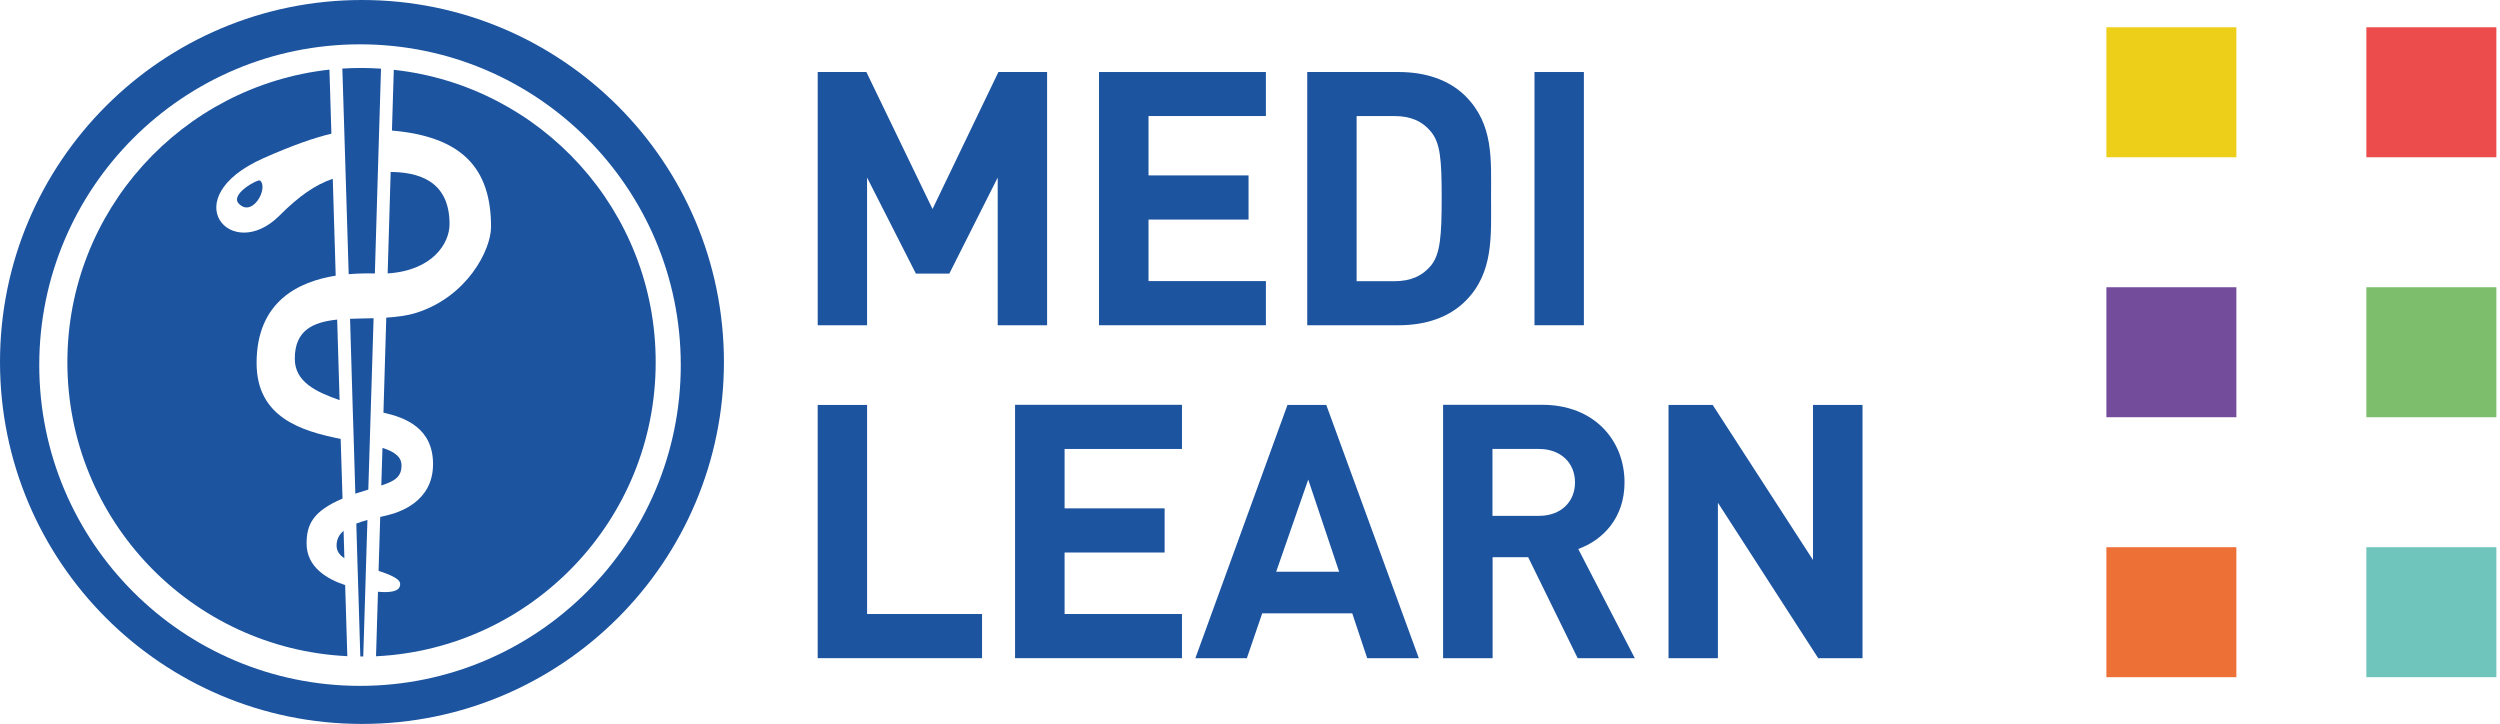
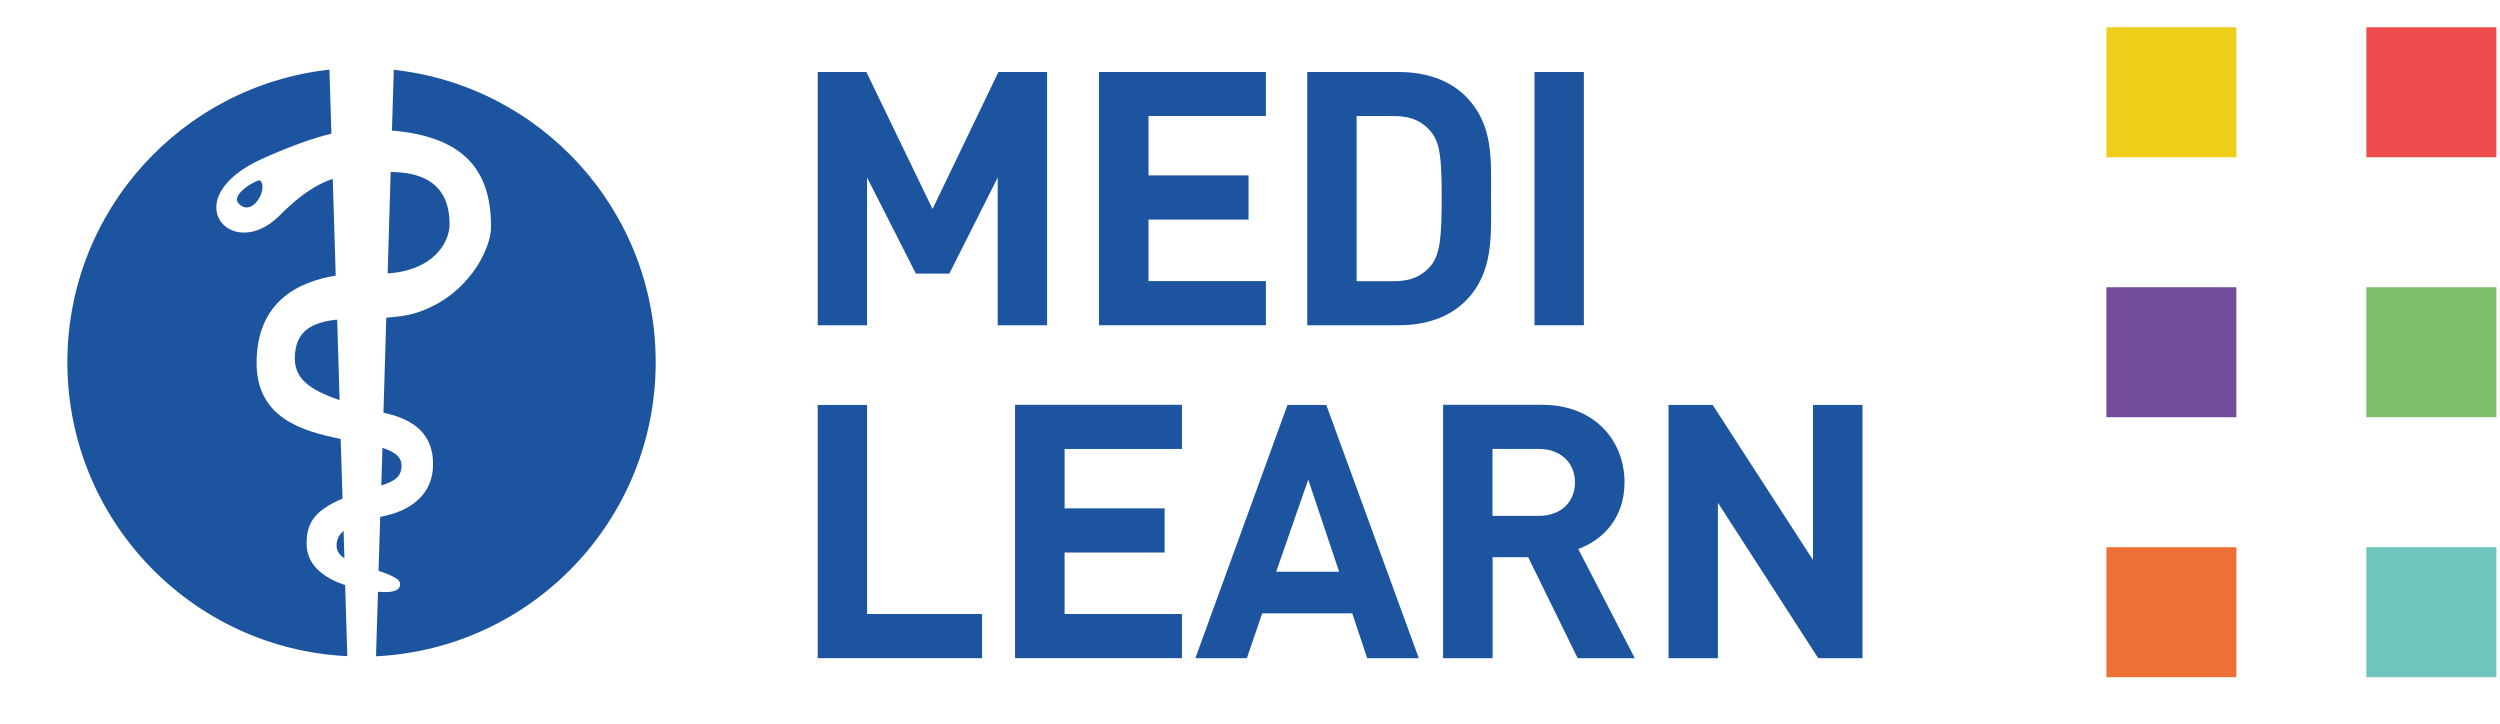
<svg xmlns="http://www.w3.org/2000/svg" width="100%" height="100%" viewBox="0 0 145 42" version="1.1" xml:space="preserve" style="fill-rule:evenodd;clip-rule:evenodd;stroke-linejoin:round;stroke-miterlimit:2;">
  <rect id="ArtBoard1" x="0" y="0" width="144.789" height="41.988" style="fill:none;" />
  <path d="M13.847,11.808c0.793,0.833 1.739,-0.894 1.24,-1.336c-0.113,-0.108 -1.761,0.787 -1.24,1.336" style="fill:#1c54a0;fill-rule:nonzero;" />
  <path d="M17.783,31.528c0,-1.07 0.328,-1.863 2.084,-2.611l-0.108,-3.46c-2.299,-0.459 -4.876,-1.252 -4.876,-4.4c0,-3.597 2.464,-4.729 4.588,-5.069l-0.17,-5.618c-1.025,0.351 -1.96,1.002 -3.098,2.141c-2.787,2.786 -6.128,-1.014 -0.935,-3.331c1.745,-0.775 3.002,-1.2 3.953,-1.427l-0.113,-3.715c-8.546,0.94 -15.2,8.178 -15.2,16.973c0,9.147 7.198,16.611 16.237,17.047l-0.125,-4.123c-1.031,-0.34 -2.237,-1.031 -2.237,-2.407" style="fill:#1c54a0;fill-rule:nonzero;" />
  <path d="M22.84,4.049l-0.107,3.523c4.055,0.351 5.748,2.175 5.748,5.584c0,1.337 -1.382,4.055 -4.344,4.99c-0.526,0.164 -1.121,0.237 -1.733,0.277l-0.164,5.511c1.269,0.283 2.877,0.894 2.877,2.984c0,2.232 -2.039,2.821 -2.696,2.979c-0.119,0.028 -0.243,0.057 -0.368,0.085l-0.096,3.126c1.223,0.402 1.252,0.629 1.252,0.782c0,0.481 -0.771,0.481 -1.286,0.43l-0.113,3.744c9.033,-0.442 16.22,-7.901 16.22,-17.047c0.011,-8.801 -6.644,-16.039 -15.19,-16.968m-3.318,27.592c0,0.323 0.175,0.556 0.453,0.737l-0.046,-1.592c-0.254,0.216 -0.407,0.487 -0.407,0.855" style="fill:#1c54a0;fill-rule:nonzero;" />
  <path d="M17.098,20.807c0,1.348 1.234,1.92 2.599,2.402l-0.141,-4.673c-1.399,0.148 -2.458,0.612 -2.458,2.271m8.976,-7.81c0,-2.599 -1.937,-3.007 -3.415,-3.024l-0.175,5.885c2.588,-0.165 3.59,-1.728 3.59,-2.861m-2.786,13.995c0,-0.51 -0.436,-0.804 -1.105,-1.014l-0.068,2.18c0.776,-0.254 1.173,-0.492 1.173,-1.166" style="fill:#1c54a0;fill-rule:nonzero;" />
-   <path d="M20.881,39.78c-10.273,0 -18.604,-8.331 -18.604,-18.605c0,-10.273 8.331,-18.604 18.604,-18.604c10.273,0 18.604,8.331 18.604,18.604c0,10.279 -8.331,18.605 -18.604,18.605m0.113,-39.78c-11.598,0 -20.994,9.401 -20.994,20.994c0,11.593 9.396,20.994 20.994,20.994c11.593,0 20.994,-9.401 20.994,-20.994c-0.005,-11.593 -9.401,-20.994 -20.994,-20.994" style="fill:#1c54a0;fill-rule:nonzero;" />
-   <path d="M21.917,9.99l0.074,-2.463l0.108,-3.545c-0.374,-0.023 -0.748,-0.04 -1.122,-0.04c-0.379,0 -0.747,0.011 -1.121,0.034l0.113,3.63l0.079,2.566l0.176,5.731c0.589,-0.051 1.121,-0.051 1.518,-0.04m-1.008,16.86l0.045,1.41l0.119,3.942l0.17,0l0.119,-3.868l0.039,-1.325l0.085,-2.724c-0.226,0.062 -0.441,0.13 -0.645,0.209l0.068,2.356Zm-0.283,-9.254l0.068,2.135l0.09,3.03c0.079,-0.028 0.159,-0.056 0.244,-0.079c0.181,-0.057 0.351,-0.113 0.509,-0.159l0.08,-2.605l0.062,-2.005l0.164,-5.329c-0.459,0.012 -0.923,0.017 -1.365,0.034l0.148,4.978Z" style="fill:#1c54a0;fill-rule:nonzero;" />
  <path d="M56.959,38.174l0,-2.561l-6.668,0l0,-12.126l-2.865,0l0,14.687l9.533,0Z" style="fill:#1c54a0;fill-rule:nonzero;" />
  <path d="M68.554,38.174l0,-2.561l-6.808,0l0,-3.567l5.802,0l0,-2.561l-5.802,0l0,-3.445l6.808,0l0,-2.561l-9.68,0l0,14.695l9.68,0Z" style="fill:#1c54a0;fill-rule:nonzero;" />
  <path d="M74.019,33.159l1.858,-5.344l1.792,5.344l-3.65,0Zm2.905,-9.672l-2.25,0l-5.343,14.687l2.987,0l0.891,-2.602l5.221,0l0.867,2.602l2.994,0l-5.367,-14.687Z" style="fill:#1c54a0;fill-rule:nonzero;" />
  <path d="M89.264,29.919l-2.701,0l0,-3.879l2.701,0c1.26,0 2.086,0.81 2.086,1.939c0,1.138 -0.826,1.94 -2.086,1.94m2.274,1.922c1.424,-0.515 2.684,-1.792 2.684,-3.862c0,-2.455 -1.776,-4.5 -4.762,-4.5l-5.761,0l0,14.696l2.872,0l0,-5.859l2.062,0l2.872,5.859l3.314,0l-3.281,-6.334Z" style="fill:#1c54a0;fill-rule:nonzero;" />
  <path d="M108.026,38.174l0,-14.687l-2.872,0l0,8.992l-5.818,-8.992l-2.561,0l0,14.687l2.863,0l0,-9.016l5.818,9.016l2.57,0Z" style="fill:#1c54a0;fill-rule:nonzero;" />
  <path d="M60.732,18.864l0,-14.687l-2.824,0l-3.821,7.945l-3.837,-7.945l-2.823,0l0,14.687l2.863,0l0,-8.567l2.832,5.572l1.939,0l2.806,-5.572l0,8.567l2.865,0Z" style="fill:#1c54a0;fill-rule:nonzero;" />
  <path d="M73.422,18.864l0,-2.561l-6.808,0l0,-3.568l5.802,0l0,-2.561l-5.802,0l0,-3.444l6.808,0l0,-2.553l-9.68,0l0,14.687l9.68,0Z" style="fill:#1c54a0;fill-rule:nonzero;" />
  <path d="M82.996,15.403c-0.5,0.597 -1.154,0.908 -2.144,0.908l-2.168,0l0,-9.581l2.168,0c0.99,0 1.653,0.31 2.144,0.908c0.539,0.662 0.622,1.587 0.622,3.821c0,2.233 -0.083,3.281 -0.622,3.944m2.004,-9.827c-0.974,-0.966 -2.348,-1.399 -3.878,-1.399l-5.302,0l0,14.687l5.302,0c1.53,0 2.904,-0.434 3.878,-1.408c1.645,-1.644 1.481,-3.788 1.481,-5.997c0,-2.209 0.164,-4.23 -1.481,-5.883" style="fill:#1c54a0;fill-rule:nonzero;" />
  <rect x="89.001" y="4.177" width="2.864" height="14.687" style="fill:#1c54a0;" />
  <path d="M129.71,39.277l0,-7.539l-7.539,0l0,7.539l7.539,0Z" style="fill:#ed7037;" />
  <path d="M129.71,24.199l0,-7.539l-7.539,0l0,7.539l7.539,0Z" style="fill:#734d9b;" />
  <path d="M129.71,9.121l0,-7.539l-7.539,0l0,7.539l7.539,0Z" style="fill:#edce19;" />
  <path d="M144.789,39.277l0,-7.539l-7.54,0l0,7.539l7.54,0Z" style="fill:#6fc4bc;" />
  <path d="M144.789,24.199l0,-7.539l-7.54,0l0,7.539l7.54,0Z" style="fill:#7cbe6c;" />
  <path d="M144.789,9.121l0,-7.539l-7.54,0l0,7.539l7.54,0Z" style="fill:#ec4d4c;" />
</svg>